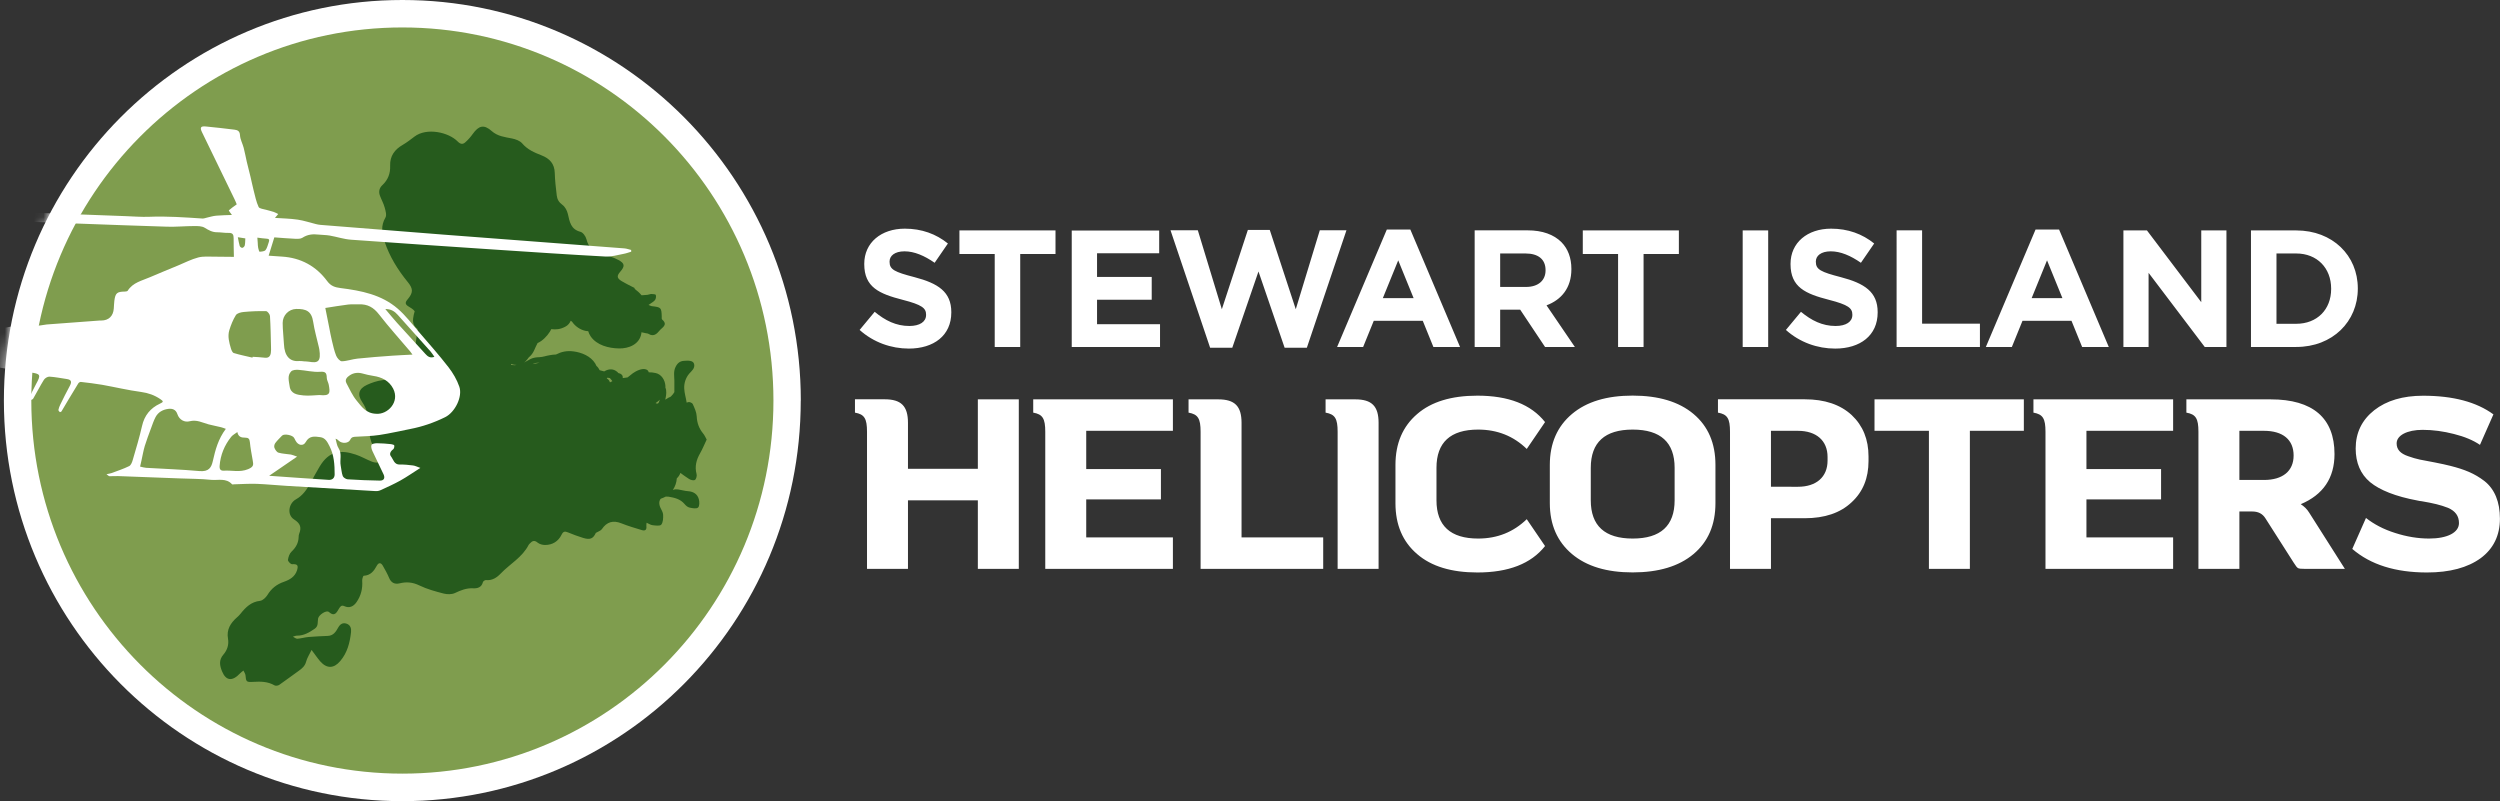
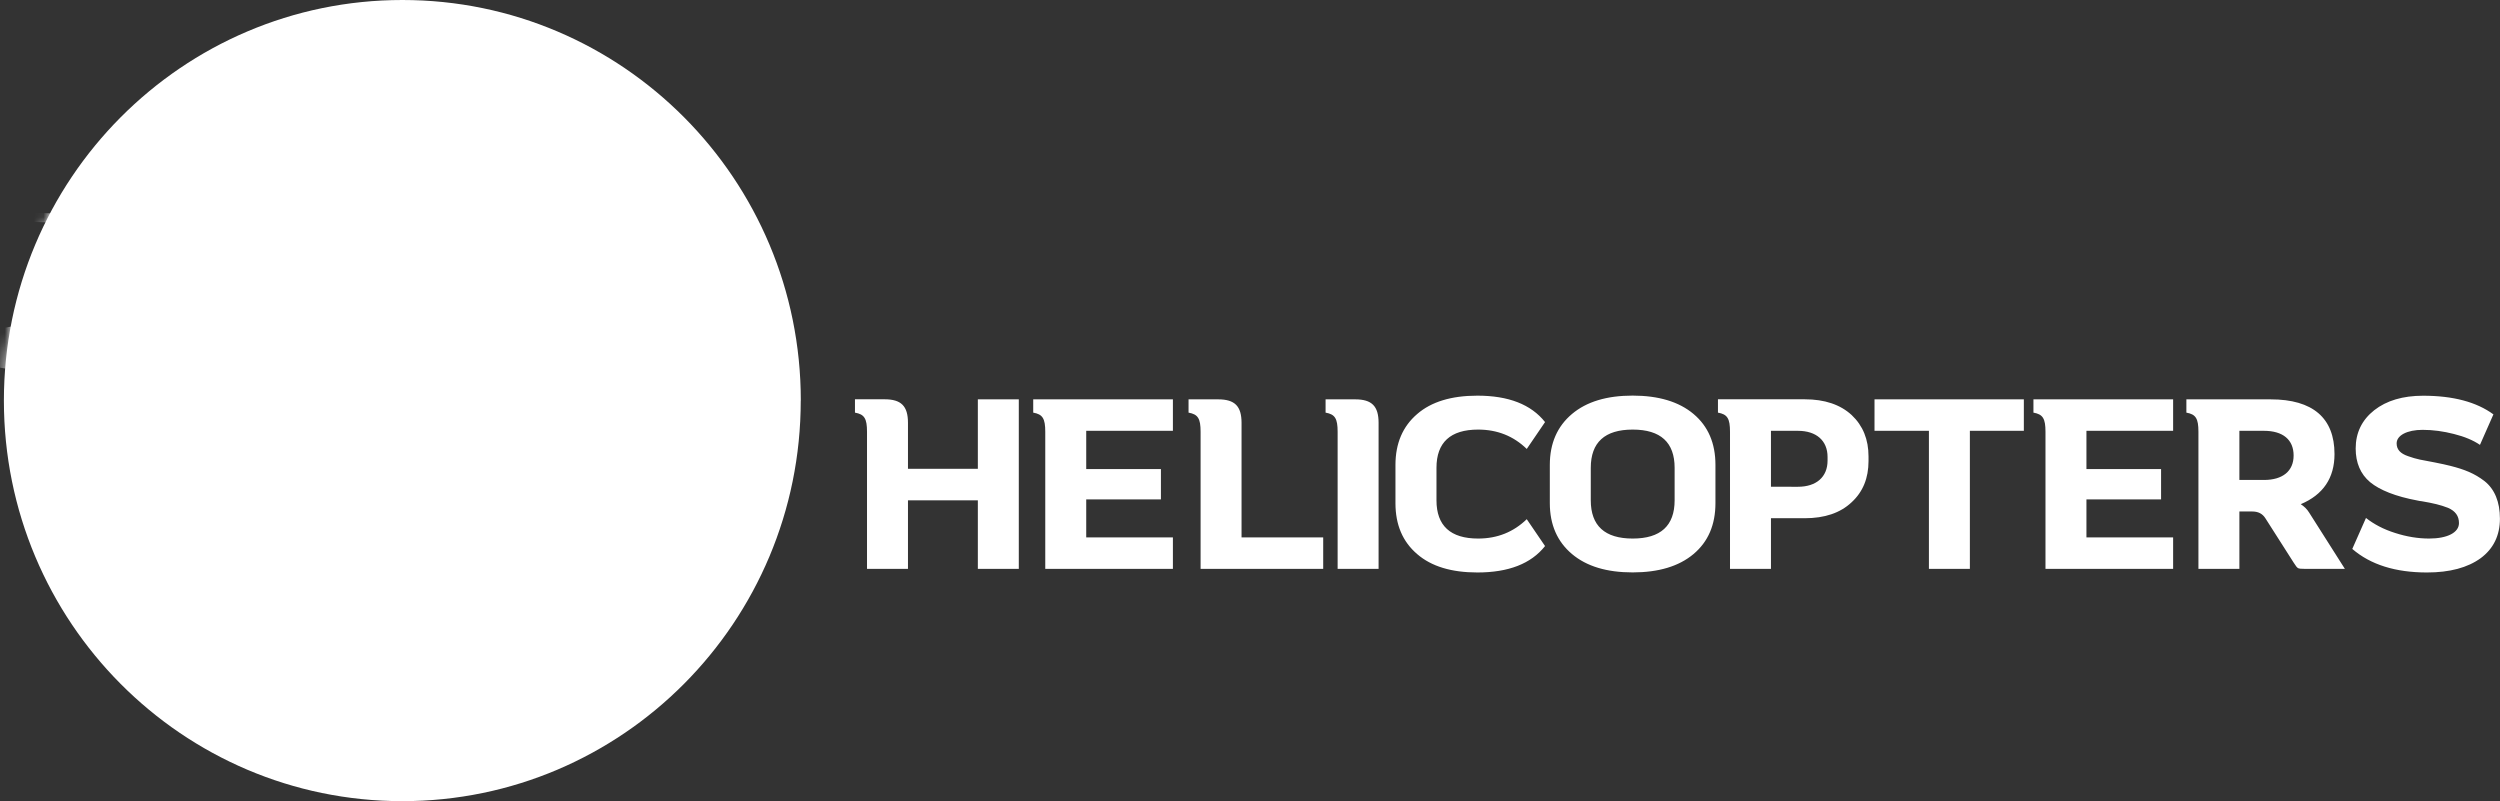
<svg xmlns="http://www.w3.org/2000/svg" fill="none" height="83" viewBox="0 0 259 83" width="259">
  <rect x="0" y="0" width="259" height="83" fill="#333333" stroke="none" />
  <mask id="a" height="83" maskUnits="userSpaceOnUse" width="83" x="0" y="0">
    <path d="m.409 41.5c0 22.92 18.48 41.5 41.277 41.5s41.277-18.58 41.277-41.5-18.48-41.5-41.277-41.5-41.277 18.58-41.277 41.5z" fill="#fff" />
  </mask>
  <path d="m82.957 41.5c0 22.92-18.48 41.5-41.277 41.5s-41.277-18.58-41.277-41.5 18.487-41.5 41.284-41.5c22.797 0 41.277 18.58 41.277 41.5" fill="#fff" />
-   <path d="m80.128 41.5c0 21.35-17.213 38.649-38.442 38.649s-38.442-17.306-38.442-38.649 17.206-38.656 38.442-38.656c21.236 0 38.442 17.306 38.442 38.656z" fill="#7f9d4e" />
-   <path d="m68.206 41.768c-.047.02-.093.04-.133.054-.013 0-.027-.013-.047-.02-.027-.013-.067-.034-.107-.047.013-.007.033-.02.047-.027.147-.094.274-.201.394-.322-.04.128-.087.248-.153.362zm-5.271-2.643c.06.013.12.027.18.034.02 0 .04.007.067.013.1.094.173.215.26.315-.087.04-.173.081-.254.128-.04-.148-.127-.282-.274-.376-.02-.013-.04-.02-.06-.027.027-.034.053-.06.08-.081m-7.759-1.402c.053-.027.1-.054.153-.074.187-.074.387-.081.587-.087-.247.067-.494.114-.747.161m-1.855.107c-.127-.007-.247-.02-.374-.027.013-.034.02-.074.033-.107.173.074.367.107.554.107-.073.013-.14.02-.213.027zm19.895 7.694c-.12-.215-.213-.443-.367-.624-.42-.516-.627-1.08-.66-1.757-.02-.443-.227-.879-.414-1.295-.053-.114-.334-.235-.46-.195-.053.013-.113.034-.167.054-.073-.49-.234-.973-.254-1.469-.027-.55.16-1.113.52-1.536.254-.288.607-.543.507-.986-.093-.416-.687-.362-1.021-.342-.447.02-.714.241-.907.644-.22.449-.134.905-.12 1.388.007.403 0 .812 0 1.214-.093.154-.2.295-.334.423-.027.027-.053.047-.08.067-.133.047-.26.114-.38.201-.053.027-.1.054-.153.087.073-.295.14-.644.093-.959 0-.047 0-.094-.027-.141-.007-.027-.013-.054-.02-.081-.007-.02-.02-.034-.027-.054 0-.06.007-.121 0-.188-.033-.584-.4-1.207-1.014-1.335-.254-.054-.487-.081-.714-.074-.033-.134-.107-.241-.28-.302-.427-.141-1.021.154-1.361.396-.194.141-.374.288-.554.436-.167.02-.334.04-.5.067.033-.168-.027-.335-.227-.443-.06-.034-.133-.054-.207-.067-.093-.107-.2-.201-.327-.268-.387-.215-.807-.128-1.154.087-.087-.02-.173-.04-.26-.067-.073-.02-.147-.04-.22-.06 0 0 0-.007 0-.013-.073-.154-.187-.315-.327-.429-.04-.087-.08-.174-.127-.255-.474-.758-1.388-1.134-2.235-1.248-.714-.094-1.268.034-1.835.322-.213 0-.427.034-.627.067-.367.054-.707.195-1.081.208-.327.013-.601.04-.907.181-.24.114-.454.268-.694.382.073-.054.14-.107.2-.174.114-.128.22-.255.307-.382.02-.013.04-.027.06-.047.474-.416.554-.912.841-1.422.514-.221.987-.725 1.268-1.167.06-.087.107-.181.153-.275.5.06.921.027 1.454-.255.274-.141.454-.362.554-.61.047.027.087.054.133.081.314.47.821.832 1.381.959.1.02.2.034.3.034.053.181.14.362.254.537.64.932 1.875 1.234 2.936 1.254 1.021.02 2.122-.423 2.315-1.536.007-.047.013-.094.013-.141.147.027.287.06.434.094.1.027.22.02.3.074.514.322.861.007 1.141-.342.247-.315.921-.584.267-1.147-.06-.054-.04-.201-.04-.309-.027-.926-.067-.966-1.034-1.073-.08-.007-.153-.06-.334-.127.287-.208.52-.322.667-.503.1-.127.133-.369.087-.53-.02-.074-.293-.101-.454-.101-.14 0-.274.074-.414.087-.2.013-.407.034-.607.047-.207-.255-.46-.476-.727-.671 0-.027.007-.054.013-.081-.447-.235-.907-.449-1.341-.711-.507-.302-.534-.543-.153-.979.5-.577.48-.865-.213-1.228-.547-.282-1.147-.47-1.741-.63-.807-.221-1.341-.644-1.548-1.503-.073-.302-.36-.704-.614-.771-1.014-.255-1.127-1.04-1.314-1.858-.08-.342-.287-.738-.567-.939-.36-.262-.534-.57-.581-.959-.093-.778-.187-1.563-.207-2.341-.027-.959-.527-1.496-1.368-1.825-.741-.288-1.461-.597-2.008-1.241-.234-.275-.687-.436-1.061-.51-.747-.148-1.481-.221-2.102-.771-.794-.704-1.334-.577-1.962.309-.22.315-.487.61-.774.865-.26.235-.514.188-.781-.087-.941-.966-3.216-1.469-4.477-.51-.394.302-.794.61-1.221.859-.841.483-1.334 1.161-1.301 2.16.033.798-.22 1.462-.807 2.012-.32.295-.4.677-.254 1.08.153.416.38.812.494 1.234.093.335.227.798.08 1.046-.5.839-.367 1.657-.093 2.475.514 1.556 1.368 2.931 2.402 4.199.58.711.58 1.1-.027 1.818-.26.302-.247.503.113.718.227.134.487.288.634.496-.073.235-.127.476-.16.738-.067.53.14.892.46 1.093 0 .02 0 .034-.007.054-.107.899-.207 1.804-.44 2.67-.367 1.341-1.828 2.421-3.182 2.582-.554.067-1.114.255-1.621.49-.854.402-1.014.999-.487 1.778.534.791.721 1.657.721 2.589 0 1.087.207 2.073 1.141 2.804.527.416.434.711-.22.865-.2.047-.454-.013-.66-.094-.56-.221-1.087-.537-1.655-.724-1.534-.51-2.755-.409-3.743 1.254-.327.55-.634 1.12-.941 1.684-.374.677-.801 1.308-1.501 1.697-.774.429-.954 1.61-.2 2.086.66.416.787.832.527 1.489-.04.094-.053.208-.053.315-.013.631-.287 1.107-.741 1.536-.213.201-.327.557-.367.852-.013.141.28.45.42.443.547-.027.687.101.52.637-.213.664-.76.979-1.354 1.187-.741.255-1.294.684-1.708 1.362-.167.268-.487.577-.761.61-.927.101-1.494.664-2.028 1.335-.107.141-.24.262-.374.382-.66.584-1.094 1.261-.927 2.2.113.624-.08 1.194-.474 1.65-.494.57-.387 1.14-.14 1.744.407.986 1.067 1.06 1.875.195.1-.107.227-.188.34-.282.073.168.2.329.213.496.053.664.1.718.781.677.767-.047 1.528-.047 2.228.362.113.067.36.034.48-.047.687-.469 1.341-.979 2.022-1.456.354-.248.654-.503.774-.966.093-.362.32-.698.56-1.201.374.49.614.859.901 1.187.687.771 1.408.745 2.068-.034.741-.865 1.001-1.912 1.121-3.005.04-.369-.053-.731-.467-.872-.4-.134-.674.06-.867.409-.234.429-.5.832-1.061.859-.674.034-1.348.054-2.015.114-.387.034-.767.154-1.154.181-.147.007-.307-.141-.46-.215.153-.04.3-.114.454-.107.694 0 1.248-.335 1.801-.711.414-.282.287-.691.354-1.06.073-.389.861-.899 1.114-.684.62.543.814.04 1.067-.369.134-.215.254-.362.547-.228.52.241.947.02 1.248-.409.467-.664.654-1.409.594-2.227-.013-.174.093-.51.16-.516.714-.034 1.061-.496 1.361-1.053.18-.329.42-.322.607 0 .24.416.474.832.66 1.274.207.51.594.684 1.067.57.727-.181 1.368-.127 2.075.215.787.382 1.655.617 2.509.838.367.094.841.101 1.168-.054.607-.288 1.188-.523 1.875-.49.454.027.887-.087 1.027-.644.027-.094.207-.215.307-.208.654.067 1.134-.255 1.548-.691.954-.993 2.228-1.67 2.882-2.958.033-.06.093-.107.14-.161.234-.248.447-.349.774-.081.2.168.514.255.781.255.767 0 1.374-.369 1.715-1.067.173-.355.354-.369.667-.235.507.215 1.021.396 1.548.564.747.235 1.067.074 1.334-.516.274-.161.514-.228.62-.382.52-.765 1.168-.952 2.035-.604.687.275 1.401.483 2.108.698.327.101.52-.007.474-.402-.013-.101.007-.201.02-.362.234.101.42.235.614.255.307.034.774.107.907-.054.194-.241.207-.677.194-1.026-.007-.248-.173-.496-.287-.745-.167-.382-.14-.718.047-.919.18-.06.347-.134.514-.221.093 0 .187 0 .294.013.607.101 1.221.241 1.655.765.134.161.32.322.507.362.293.067.714.148.887 0 .16-.141.16-.597.08-.872-.147-.53-.554-.785-1.114-.825-.347-.02-.68-.134-1.027-.181-.153-.02-.32-.02-.46.027-.027.007-.053.02-.087.027.24-.362.387-.791.407-1.201.16-.148.293-.335.374-.564.293.221.594.429.901.63.167.107.48.181.607.094.133-.094.22-.422.167-.604-.207-.785-.027-1.469.36-2.147.254-.443.447-.926.694-1.442" fill="#265b1d" />
  <path d="m243.702 56.874c1.895 1.63 4.47 2.435 7.732 2.435 2.369 0 4.217-.503 5.565-1.482 1.32-.979 1.994-2.354 1.994-4.092s-.547-3.059-1.594-3.89c-1.048-.805-2.068-1.207-3.543-1.583-.427-.101-.947-.228-1.594-.349-.674-.128-1.195-.228-1.575-.302-.373-.074-.774-.201-1.201-.349-.82-.275-1.194-.704-1.194-1.328 0-.825 1.074-1.402 2.695-1.402 1.075 0 2.149.148 3.243.429 1.101.275 1.995.651 2.695 1.127l1.394-3.159c-1.747-1.281-4.169-1.932-7.285-1.932-2.095 0-3.789.503-5.064 1.502-1.274 1.006-1.921 2.334-1.921 3.964 0 1.482.5 2.656 1.494 3.488 1.001.825 2.642 1.482 4.917 1.905.127.027.247.054.447.074 1.175.201 1.922.376 2.696.677.774.329 1.147.852 1.147 1.583 0 .979-1.194 1.603-3.095 1.603-1.175 0-2.349-.201-3.516-.577-1.201-.376-2.195-.906-3.023-1.556l-1.421 3.213zm-9.153-12.241c1.968 0 3.069.926 3.069 2.556 0 1.63-1.148 2.535-3.069 2.535h-2.549v-5.091zm-8.04-1.885c.974.174 1.248.604 1.248 1.986v14.2h4.243v-5.943h1.348c.6 0 1.047.228 1.347.704l2.943 4.615c.2.329.346.503.447.55.1.054.326.074.7.074h4.143l-3.696-5.822c-.227-.376-.527-.651-.874-.879 2.322-.979 3.496-2.71 3.496-5.192 0-3.736-2.248-5.668-6.612-5.668h-8.733v1.382zm-15.845-1.382v1.382c.974.174 1.248.604 1.248 1.986v14.2h13.223v-3.26h-8.98v-3.937h7.732v-3.139h-7.732v-3.964h8.98v-3.26h-14.471zm-16.465 3.267h5.637v14.301h4.243v-14.301h5.591v-3.26h-15.471zm-10.728 5.795v-5.795h2.795c1.895 0 3.069 1.006 3.069 2.71v.376c0 1.704-1.174 2.71-3.069 2.71zm-5.491-9.062v1.382c.974.174 1.248.604 1.248 1.986v14.2h4.243v-5.245h3.496c2.068 0 3.696-.55 4.863-1.657 1.175-1.08 1.748-2.509 1.748-4.266v-.476c0-1.757-.573-3.186-1.748-4.293-1.174-1.08-2.795-1.63-4.863-1.63h-8.98zm-13.176 7.103c0-2.636 1.448-3.964 4.343-3.964s4.343 1.328 4.343 3.964v3.361c0 2.636-1.448 3.964-4.343 3.964s-4.343-1.328-4.343-3.964zm-1.948 8.928c1.521 1.281 3.616 1.905 6.284 1.905 2.669 0 4.791-.624 6.312-1.905 1.521-1.281 2.268-3.038 2.268-5.272v-3.964c0-2.234-.747-3.991-2.268-5.272-1.521-1.281-3.643-1.905-6.312-1.905-2.668 0-4.763.624-6.284 1.905-1.521 1.281-2.295 3.038-2.295 5.272v3.964c0 2.234.774 3.991 2.295 5.272zm-18.287-5.265c0 2.234.747 3.991 2.248 5.272 1.475 1.281 3.569 1.905 6.238 1.905 3.223 0 5.564-.905 7.012-2.737l-1.895-2.784c-1.374 1.328-3.042 2.006-5.037 2.006-2.869 0-4.316-1.328-4.316-3.964v-3.361c0-2.636 1.447-3.964 4.316-3.964 1.995 0 3.67.677 5.037 2.006l1.895-2.784c-1.448-1.831-3.789-2.737-7.012-2.737-2.669 0-4.763.624-6.238 1.905-1.494 1.281-2.248 3.038-2.248 5.272zm-7.239-10.766v1.382c.974.174 1.248.604 1.248 1.986v14.2h4.243v-15.126c0-1.73-.701-2.435-2.422-2.435h-3.069zm-14.197 0v1.382c.974.174 1.248.604 1.248 1.986v14.2h12.702v-3.26h-8.459v-11.866c0-1.73-.701-2.435-2.422-2.435h-3.069zm-16.092 0v1.382c.974.174 1.248.604 1.248 1.986v14.2h13.223v-3.26h-8.98v-3.937h7.739v-3.139h-7.739v-3.964h8.98v-3.26h-14.471zm-18.467 0v1.382c.974.174 1.248.604 1.248 1.986v14.2h4.243v-7.097h7.239v7.097h4.243v-17.561h-4.243v7.197h-7.239v-4.769c0-1.73-.701-2.435-2.422-2.435z" fill="#fff" />
-   <path d="m235.843 33.545v-7.285h2.041c2.162 0 3.623 1.502 3.623 3.642v.034c0 2.14-1.461 3.609-3.623 3.609zm-2.642 2.401h4.683c3.777 0 6.385-2.643 6.385-6.037v-.034c0-3.401-2.608-6.003-6.385-6.003h-4.683v12.08zm-13.216 0h2.608v-7.68l5.818 7.68h2.248v-12.08h-2.609v7.439l-5.63-7.439h-2.435zm-9.507-5.058 1.594-3.917 1.595 3.917zm-4.744 5.058h2.695l1.101-2.71h5.077l1.101 2.71h2.762l-5.15-12.168h-2.436zm-9.247 0h8.633v-2.415h-5.991v-9.666h-2.642zm-6.371.168c2.595 0 4.41-1.348 4.41-3.743v-.034c0-2.106-1.375-2.985-3.81-3.622-2.075-.537-2.595-.791-2.595-1.59v-.034c0-.59.534-1.053 1.548-1.053s2.061.45 3.122 1.187l1.374-1.999c-1.22-.986-2.708-1.536-4.463-1.536-2.455 0-4.203 1.449-4.203 3.642v.034c0 2.401 1.561 3.072 3.983 3.696 2.008.516 2.422.865 2.422 1.536v.034c0 .704-.654 1.14-1.735 1.14-1.374 0-2.508-.57-3.589-1.469l-1.561 1.878c1.441 1.295 3.275 1.932 5.097 1.932zm-9.574-.168h2.642v-12.08h-2.642zm-12.909 0h2.641v-9.632h3.657v-2.448h-9.954v2.448h3.656zm-12.216-6.218v-3.468h2.628c1.288 0 2.075.584 2.075 1.724v.034c0 1.02-.74 1.71-2.028 1.71zm-2.642 6.218h2.642v-3.864h2.075l2.575 3.864h3.089l-2.936-4.313c1.528-.57 2.576-1.791 2.576-3.743v-.034c0-1.14-.361-2.086-1.028-2.764-.787-.791-1.975-1.228-3.502-1.228h-5.491zm-9.514-5.058 1.595-3.917 1.594 3.917h-3.195zm-4.737 5.058h2.696l1.101-2.71h5.077l1.1 2.71h2.762l-5.15-12.168h-2.435zm-13.163.081h2.302l2.715-7.902 2.709 7.902h2.302l4.103-12.168h-2.762l-2.489 8.177-2.695-8.217h-2.268l-2.696 8.217-2.488-8.177h-2.829l4.103 12.168zm-14.33-.081h9.147v-2.361h-6.525v-2.535h5.664v-2.361h-5.664v-2.448h6.438v-2.361h-9.06v12.08zm-7.979 0h2.642v-9.632h3.656v-2.448h-9.954v2.448h3.656zm-8.907.168c2.589 0 4.41-1.348 4.41-3.743v-.034c0-2.106-1.374-2.985-3.809-3.622-2.075-.537-2.588-.791-2.588-1.59v-.034c0-.59.534-1.053 1.548-1.053 1.014 0 2.062.45 3.122 1.187l1.374-1.999c-1.221-.986-2.709-1.536-4.463-1.536-2.455 0-4.203 1.449-4.203 3.642v.034c0 2.401 1.561 3.072 3.983 3.696 2.008.516 2.422.865 2.422 1.536v.034c0 .704-.654 1.14-1.735 1.14-1.374 0-2.509-.57-3.589-1.469l-1.561 1.878c1.441 1.295 3.276 1.932 5.097 1.932" fill="#fff" />
  <g mask="url(#a)">
    <path d="m24.64 24.577c.073.355.113.637.194.905.027.094.187.208.267.195.1-.013.227-.141.254-.241.053-.235.047-.483.06-.738-.234-.04-.434-.067-.774-.121zm2.022.047c.013.154.027.342.04.53.013.174.007.355.047.53.027.141.107.402.147.396.22-.02.514-.034.62-.181.173-.221.227-.543.334-.825.087-.235.02-.342-.24-.349-.287-.013-.567-.06-.947-.107m13.25 7.392c.447.53.821.993 1.221 1.435.974 1.08 1.962 2.153 2.942 3.226.227.248.474.463.927.295-.153-.215-.26-.403-.4-.557-1.127-1.268-2.262-2.535-3.402-3.796-.314-.349-.687-.61-1.294-.597m-6.812 8.908c1.174.134 1.101-.268.967-1.053-.04-.241-.2-.476-.207-.718-.013-.483-.093-.684-.694-.637-.734.054-1.481-.148-2.228-.201-.26-.02-.621 0-.774.168-.42.436-.22 1.02-.153 1.529.107.812.821.892 1.434.953.574.06 1.161-.027 1.648-.04m-8.5 3.837c-.24.181-.48.302-.634.49-.701.879-1.114 1.878-1.201 3.012-.027.369.12.516.447.496.827-.054 1.628.201 2.502-.154.614-.255.554-.476.48-.912-.107-.624-.234-1.254-.293-1.885-.033-.349-.153-.469-.487-.469-.367 0-.714-.054-.814-.584m14.364-1.891c1.194.114 2.495-1.214 1.781-2.603-.414-.805-1.168-1.194-2.062-1.321-.38-.054-.754-.148-1.121-.248-.467-.127-.914-.074-1.301.181-.267.181-.567.436-.353.832.327.61.614 1.268 1.054 1.798.494.59.941 1.321 2.008 1.362m-7.505-5.433c.187.013.374.007.554.04.947.168 1.268-.02 1.074-1.288-.013-.081-.033-.161-.053-.248-.2-.865-.447-1.717-.581-2.589-.167-1.14-.767-1.355-1.748-1.341-.787.013-1.414.664-1.414 1.449 0 .738.1 1.469.133 2.207.053 1.181.581 1.838 1.581 1.737.147-.013.3.02.454.027m-5.297-.369s.013-.067.02-.094c.42.027.841.04 1.261.094.394.047.567-.154.62-.49.033-.215.027-.436.02-.657-.027-1.06-.04-2.113-.107-3.173-.013-.181-.254-.496-.4-.503-.781-.02-1.568.013-2.342.087-.28.027-.667.127-.794.329-.3.483-.514 1.026-.68 1.569-.187.631-.013 1.261.167 1.871.053.181.16.443.3.483.634.195 1.288.322 1.935.476m1.735 12.241c2.102.148 4.13.295 6.165.423.354.02.614-.174.614-.57 0-1.006-.06-2.012-.534-2.925-.207-.403-.42-.865-.961-.932-.574-.074-1.121-.174-1.501.51-.26.463-.794.349-1.054-.148-.047-.087-.093-.181-.14-.268-.14-.308-1.041-.483-1.261-.248-.24.255-.494.49-.701.771-.093.121-.14.355-.087.49.08.201.247.456.427.503.414.121.861.128 1.288.195.16.027.314.107.634.215-1.027.704-1.928 1.315-2.889 1.979m5.811-17.386c.153.771.28 1.389.4 2.006.093.463.173.932.287 1.395.127.523.24 1.06.44 1.549.1.241.387.584.587.577.54-.013 1.081-.221 1.621-.275 1.194-.128 2.395-.215 3.596-.302.66-.047 1.328-.074 2.102-.114-.153-.208-.2-.275-.254-.342-1.074-1.268-2.195-2.509-3.216-3.823-.56-.725-1.201-1.087-2.095-1.04-.367.02-.741-.027-1.107.02-.767.094-1.534.228-2.362.355m-10.301 12.523c-.213-.074-.347-.134-.494-.168-.434-.107-.881-.188-1.314-.302-.64-.174-1.208-.51-1.948-.315-.507.134-1.067-.134-1.268-.745-.16-.483-.54-.597-.954-.537-.554.074-1.034.335-1.308.852-.194.369-.327.778-.474 1.174-.22.604-.454 1.201-.64 1.811-.147.496-.234 1.013-.347 1.523-.04.195-.087.382-.14.617.24.054.434.114.627.127 1.835.114 3.669.168 5.497.335 1.007.094 1.261-.369 1.414-1.046.26-1.154.56-2.281 1.341-3.32m-33.625-1.798c.567-.355 1.107-.684 1.701-1.053-.16-.168-.24-.309-.36-.369-.454-.228-.44-.584-.36-1.013.2-1.053.374-2.106.534-3.166.02-.154-.113-.335-.18-.503-.187.074-.44.101-.547.235-.213.288-.367.624-.52.953-.367.771-.721 1.55-1.101 2.368-.494-.235-.667-.61-.821-1.013-.287-.731.007-1.268.534-1.751.294-.268.56-.564.821-.865.073-.087.113-.241.1-.355-.02-.161-.2-.409-.147-.463.173-.195.414-.329.647-.463.173-.101.494-.107.54-.235.147-.409.347-.791.207-1.301-.267-.973-.407-1.986-.607-2.978-.1-.51-.227-1.006-.327-1.516-.12-.637-.234-1.268-.347-1.905-.073-.423-.194-.845-.207-1.268-.02-.469.5-.852 1.127-.892.54-.04.867.208 1.007.691.307 1.006.647 1.999.954 3.005.2.657.36 1.335.54 1.999.02.067.093.121.2.255.28-.57.52-1.087.794-1.59.147-.275.36-.51.547-.765.22.255.447.51.667.771.027.034 0 .114.033.141.44.449.153.805-.16 1.134-.407.429-.827.852-1.261 1.254-.294.268-.087.55-.053.818.127.919.374 1.04 1.301.939.647-.067 1.308-.134 1.955.235.314.181.807.047 1.221.04.674 0 1.354 0 2.035-.027.307-.013.607-.114.914-.148.274-.034.56-.034.834-.04.66-.02 1.321-.027 1.975-.06.3-.013.594-.094.887-.121 1.828-.141 3.663-.275 5.491-.409h.153c.774 0 1.248-.463 1.301-1.248.02-.268.027-.543.06-.812.107-.785.274-.926 1.067-.939.107 0 .267-.02.314-.087.54-.859 1.481-1.04 2.308-1.402.967-.416 1.935-.812 2.909-1.214.694-.288 1.374-.644 2.095-.832.534-.141 1.127-.074 1.695-.081.674 0 1.354.013 1.995.02-.013-.731-.033-1.328-.027-1.932 0-.369-.093-.563-.514-.55-.4.013-.807-.067-1.214-.067-.494 0-.867-.221-1.274-.469-.287-.174-.701-.174-1.054-.174-.934 0-1.875.094-2.809.067-3.016-.087-6.024-.208-9.04-.315-3.089-.114-6.178-.235-9.274-.329-1.268-.04-2.542-.047-3.809-.007-.794.02-1.448-.376-2.148-.61-.294-.094-.56-.248-.841-.376 0-.054 0-.107 0-.161.193-.034.387-.107.58-.101 1.341.047 2.689.121 4.03.174 2.335.101 4.67.195 7.005.288 3.056.121 6.105.228 9.16.342.821.027 1.641.101 2.462.067 1.841-.074 3.676.06 5.517.181.14.007.287-.054.434-.087.327-.074.654-.181.987-.208.54-.047 1.081-.054 1.621-.074-.133-.195-.34-.456-.32-.476.227-.208.487-.382.821-.624-.04-.101-.127-.329-.234-.543-1.121-2.307-2.242-4.608-3.356-6.915-.247-.503-.147-.664.387-.61.987.094 1.968.208 2.955.329.327.04.567.134.587.59.027.436.267.859.38 1.288.127.476.207.959.32 1.442.12.523.267 1.04.387 1.563.113.463.2.926.32 1.389.153.584.267 1.194.52 1.737.087.188.527.215.807.302.254.081.514.127.767.215.16.054.307.148.454.221-.107.127-.207.248-.334.396.787.054 1.581.067 2.362.181.634.094 1.241.302 1.868.456.16.04.327.074.494.087 4.263.342 8.526.684 12.789 1.013 6.231.476 12.463.946 18.694 1.422.234.02.46.107.694.161 0 .06 0 .121.007.181-.267.081-.534.181-.807.228-.614.114-1.241.308-1.848.275-3.849-.208-7.706-.47-11.555-.725-4.944-.329-9.881-.664-14.824-1.02-.741-.054-1.468-.302-2.202-.429-.38-.067-.774-.06-1.161-.101-.594-.074-1.147-.013-1.668.329-.187.121-.487.114-.734.107-.721-.034-1.441-.094-2.175-.148-.194.617-.374 1.221-.587 1.898.534.04.954.074 1.368.094 1.962.121 3.543.979 4.704 2.549.38.51.807.637 1.374.711 2.135.268 4.243.677 5.931 2.14.821.711 1.494 1.603 2.208 2.428 1.034 1.201 2.082 2.388 3.049 3.635.467.604.874 1.301 1.121 2.019.354 1.046-.454 2.65-1.468 3.153-1.154.57-2.362.986-3.623 1.227-1.061.208-2.108.456-3.176.617-.794.121-1.601.134-2.402.181-.267.013-.487 0-.64.322-.18.376-.821.409-1.154.121-.1-.081-.173-.188-.36-.235.1.329.127.704.307.973.387.59.107 1.221.227 1.825.073.355.087.738.213 1.073.06.154.327.322.507.335 1.107.074 2.215.114 3.329.134.42.007.567-.248.394-.637-.374-.812-.781-1.603-1.154-2.415-.093-.201-.167-.47-.1-.651.047-.114.367-.168.567-.168.487 0 .974.047 1.461.094.12.013.327.074.334.141.02.127-.027.329-.12.396-.28.201-.414.49-.227.725.254.329.327.872.927.852.454-.013.914.04 1.361.094.213.027.414.134.76.255-.78.496-1.401.932-2.062 1.301s-1.361.684-2.048.999c-.16.074-.354.114-.527.101-3.076-.174-6.151-.355-9.227-.543-1.028-.06-2.048-.168-3.076-.208-.774-.027-1.554.027-2.335.047-.08 0-.2.034-.234 0-.614-.684-1.454-.389-2.182-.463-1.067-.114-2.148-.101-3.222-.147-2.128-.081-4.263-.168-6.398-.241-.3-.013-.601.02-.901.013-.073 0-.14-.094-.307-.208.24-.054.38-.067.514-.114.614-.228 1.248-.436 1.835-.724.194-.094.314-.423.38-.664.34-1.161.687-2.314.954-3.488.247-1.1.867-1.858 1.861-2.321.36-.168.387-.235.033-.47-.607-.409-1.241-.637-1.982-.738-1.354-.181-2.695-.503-4.05-.745-.727-.127-1.461-.208-2.195-.295-.087-.013-.22.074-.267.148-.347.557-.687 1.12-1.021 1.684-.247.409-.48.825-.727 1.228-.027.04-.153.081-.173.06-.067-.06-.153-.161-.14-.228.033-.174.1-.349.18-.516.327-.664.647-1.328 1.001-1.972.213-.396.18-.63-.307-.704-.6-.087-1.194-.208-1.795-.248-.193-.013-.474.154-.58.322-.4.637-.734 1.315-1.114 1.959-.053.094-.22.121-.34.174-.047-.04-.093-.081-.14-.121.26-.53.507-1.067.787-1.583.52-.946.454-1.046-.6-1.187-1.381-.181-2.749-.416-4.116-.664-.681-.121-1.348-.342-2.028-.463-.741-.134-1.488-.215-2.235-.302-.347-.04-.714.342-.814.698-.274.946-.62 1.871-.861 2.824-.28 1.12-1.354 1.268-2.082 1.845-.14.107-.294.195-.434.302-.307.235-.62.141-.827-.188" fill="#fff" />
  </g>
</svg>